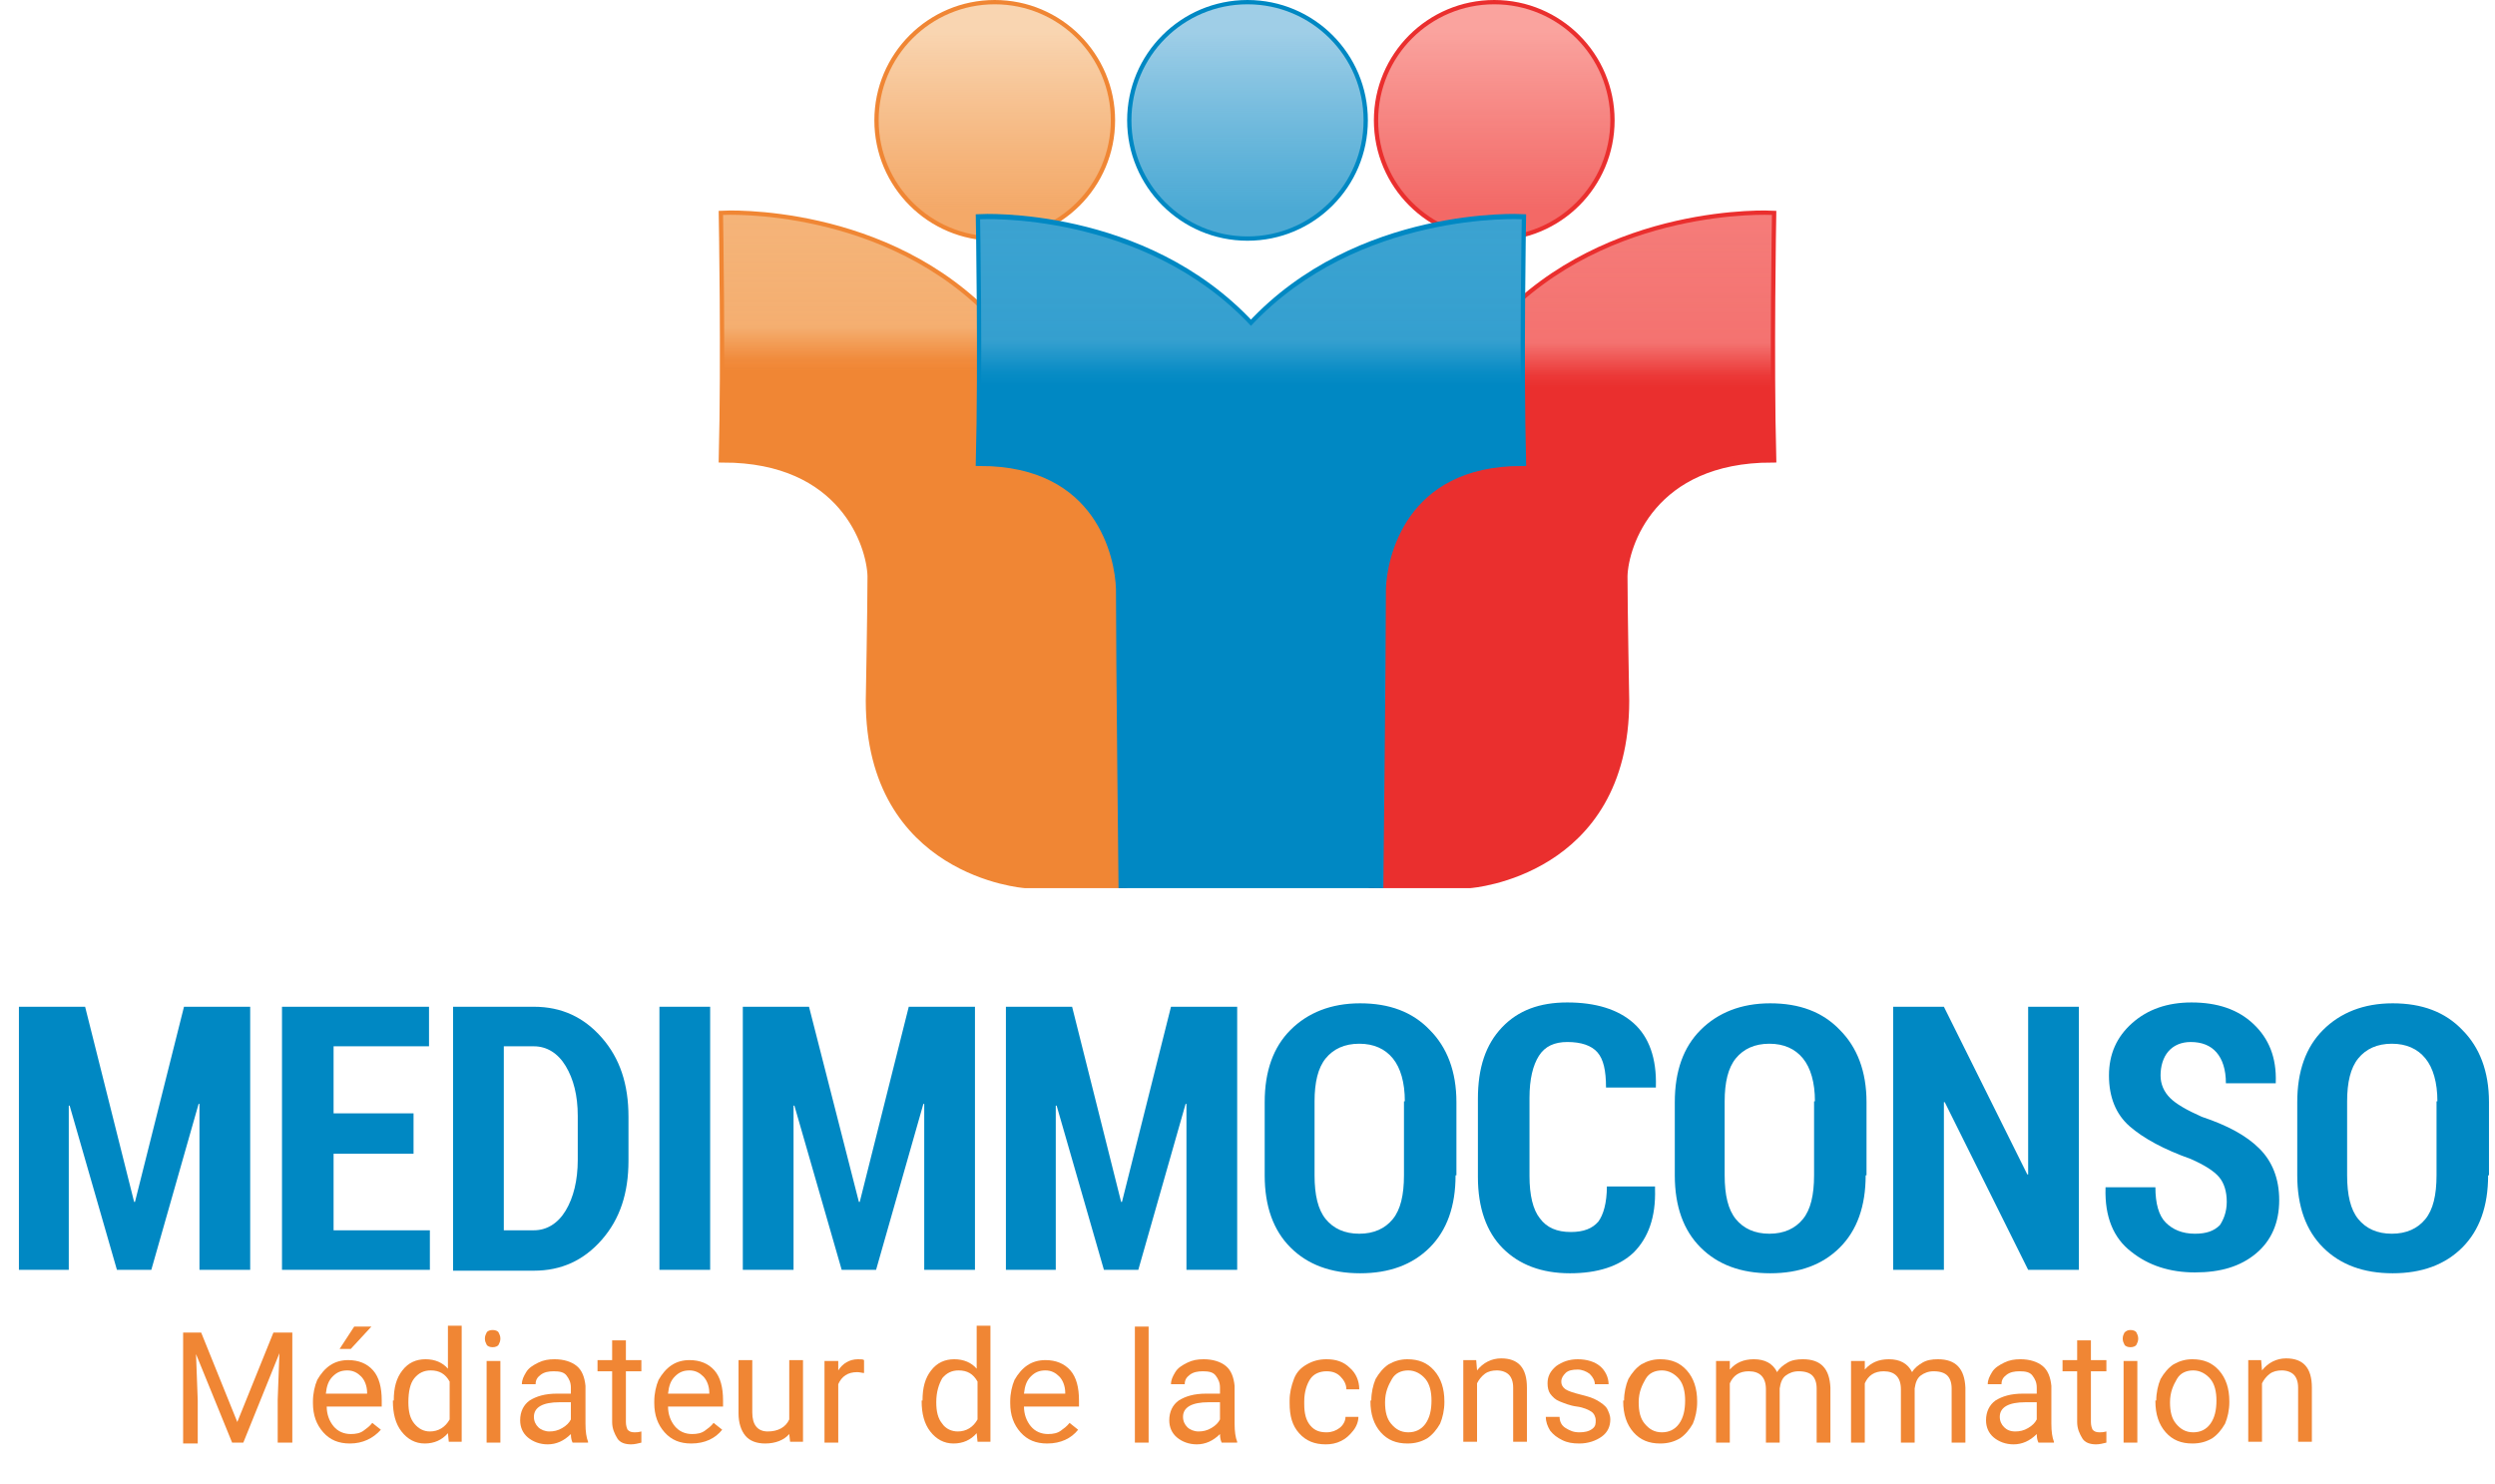
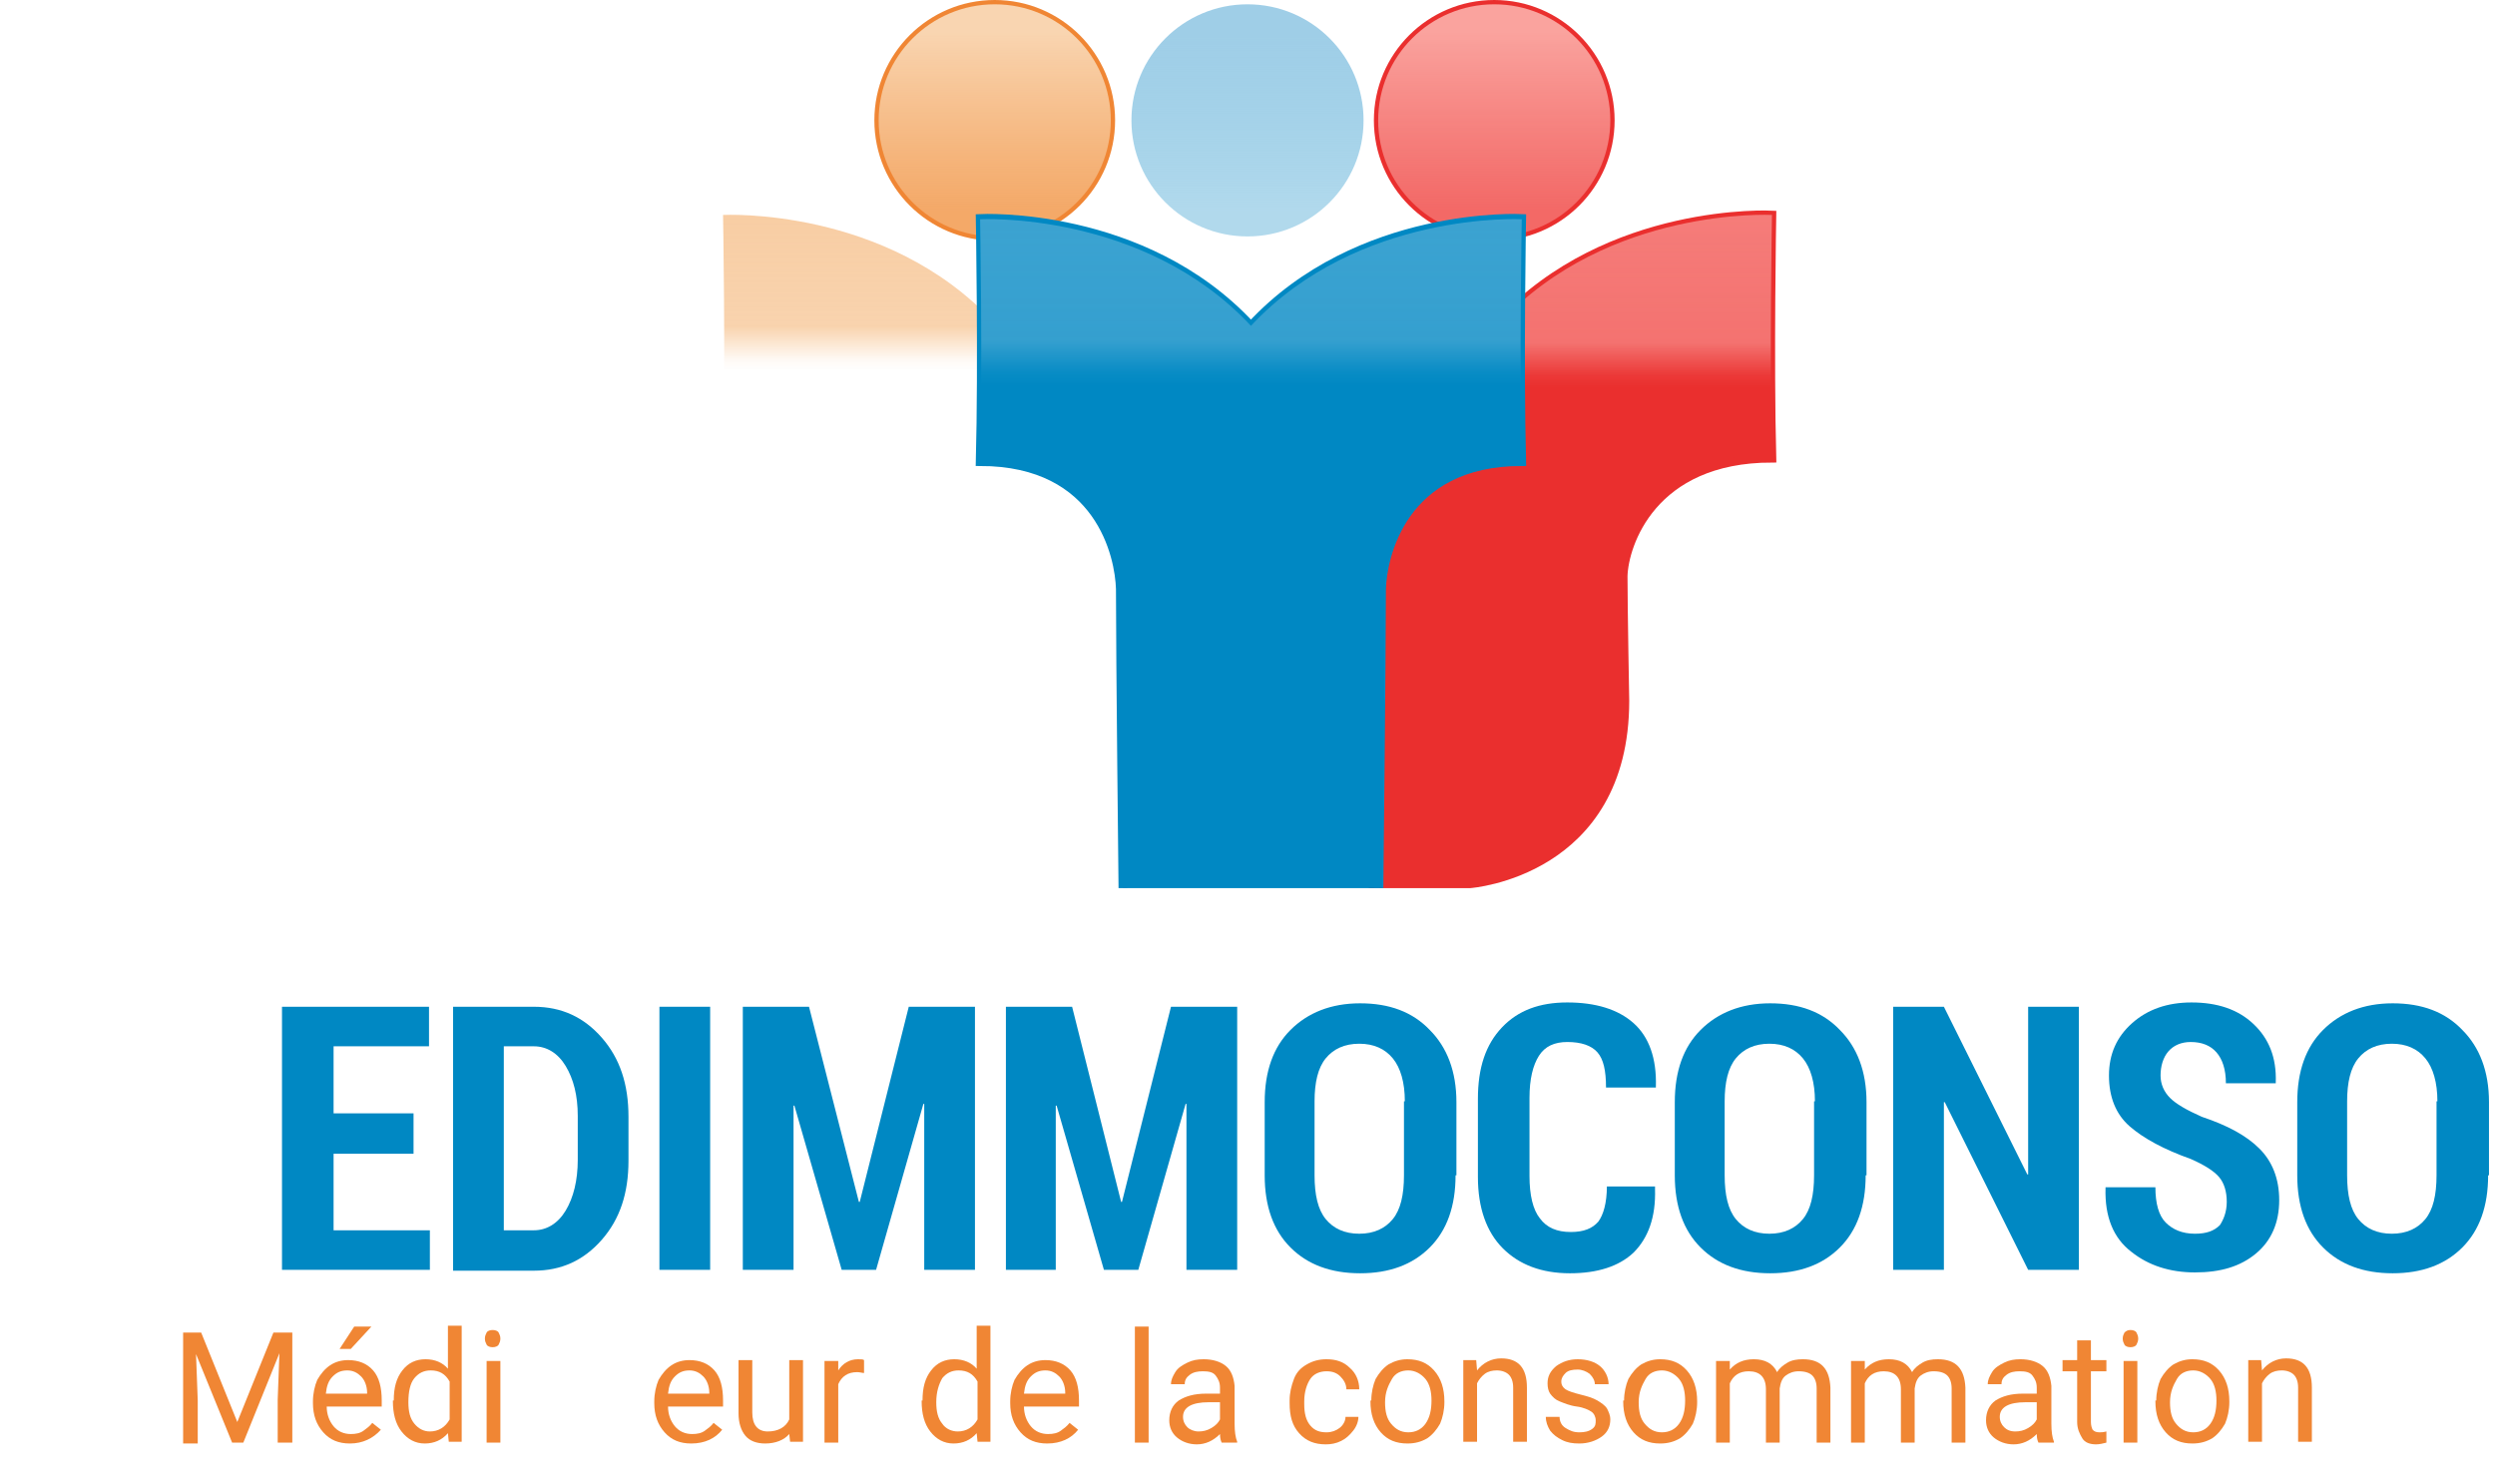
<svg xmlns="http://www.w3.org/2000/svg" version="1.1" id="Calque_1" x="0px" y="0px" viewBox="0 0 290.2 172.6" style="enable-background:new 0 0 290.2 172.6;" xml:space="preserve">
  <style type="text/css">
	.st0{fill:#F08634;stroke:#F08634;stroke-miterlimit:10;}
	.st1{fill:url(#SVGID_1_);}
	.st2{fill:#EA2F2E;stroke:#EA2F2E;stroke-miterlimit:10;}
	.st3{fill:url(#SVGID_2_);}
	.st4{fill:#0088C3;stroke:#0088C3;stroke-miterlimit:10;}
	.st5{fill:url(#SVGID_3_);}
	.st6{fill:url(#SVGID_4_);}
	.st7{fill:url(#SVGID_5_);}
	.st8{opacity:0.6;fill:url(#SVGID_6_);}
	.st9{fill:#0088C3;}
	.st10{fill:#F08634;}
</style>
  <g>
    <g>
      <circle class="st0" cx="115.7" cy="14" r="13.5" />
      <linearGradient id="SVGID_1_" gradientUnits="userSpaceOnUse" x1="115.717" y1="24.5" x2="115.717" y2="3.737">
        <stop offset="0" style="stop-color:#F6C08B;stop-opacity:0.6" />
        <stop offset="1" style="stop-color:#F9D5B1" />
      </linearGradient>
      <circle class="st1" cx="115.7" cy="14" r="13.5" />
    </g>
    <g>
      <circle class="st2" cx="173.8" cy="14" r="13.5" />
      <linearGradient id="SVGID_2_" gradientUnits="userSpaceOnUse" x1="173.847" y1="24.5" x2="173.847" y2="3.737">
        <stop offset="0" style="stop-color:#F88F8C;stop-opacity:0.6" />
        <stop offset="1" style="stop-color:#FAA39E" />
      </linearGradient>
      <circle class="st3" cx="173.8" cy="14" r="13.5" />
    </g>
    <g>
-       <circle class="st4" cx="145.1" cy="14" r="13.5" />
      <linearGradient id="SVGID_3_" gradientUnits="userSpaceOnUse" x1="145.112" y1="24.5" x2="145.112" y2="3.737">
        <stop offset="0" style="stop-color:#7DC0E0;stop-opacity:0.6" />
        <stop offset="1" style="stop-color:#9FCEE7" />
      </linearGradient>
      <circle class="st5" cx="145.1" cy="14" r="13.5" />
    </g>
    <g>
      <path class="st2" d="M188.8,67c0,3.8,0.2,14.5,0.2,14.5c0,20-18,21.3-18,21.3h-11.3V38.5l14.8-1C187.1,24,206.1,25,206.1,25    s-0.3,16.8,0,28.3C192.1,53.3,188.9,63.4,188.8,67" />
      <linearGradient id="SVGID_4_" gradientUnits="userSpaceOnUse" x1="182.929" y1="48.773" x2="182.929" y2="25.226">
        <stop offset="0.156" style="stop-color:#F88F8C;stop-opacity:0" />
        <stop offset="0.215" style="stop-color:#F88F8C;stop-opacity:0.1" />
        <stop offset="0.378" style="stop-color:#F88F8C;stop-opacity:0.7" />
        <stop offset="1" style="stop-color:#F88F8C;stop-opacity:0.8" />
      </linearGradient>
      <path class="st6" d="M188.8,67c0,3.8,0.2,14.5,0.2,14.5c0,20-18,21.3-18,21.3h-11.3V38.5l14.8-1C187.1,24,206.1,25,206.1,25    s-0.3,16.8,0,28.3C192.1,53.3,188.9,63.4,188.8,67" />
    </g>
    <g>
-       <path class="st0" d="M101.4,67c0,3.8-0.2,14.5-0.2,14.5c0,20,18,21.3,18,21.3h11.2V38.5l-14.8-1C103.1,24,84.1,25,84.1,25    s0.3,16.8,0,28.3C98.1,53.3,101.3,63.4,101.4,67" />
      <linearGradient id="SVGID_5_" gradientUnits="userSpaceOnUse" x1="107.296" y1="46.765" x2="107.296" y2="23.51">
        <stop offset="0.156" style="stop-color:#F6C08B;stop-opacity:0" />
        <stop offset="0.215" style="stop-color:#F6C08B;stop-opacity:0.1" />
        <stop offset="0.378" style="stop-color:#F6C08B;stop-opacity:0.7" />
        <stop offset="1" style="stop-color:#F6C08B;stop-opacity:0.8" />
      </linearGradient>
      <path class="st7" d="M101.4,67c0,3.8-0.2,14.5-0.2,14.5c0,20,18,21.3,18,21.3h11.2V38.5l-14.8-1C103.1,24,84.1,25,84.1,25    s0.3,16.8,0,28.3C98.1,53.3,101.3,63.4,101.4,67" />
    </g>
    <path class="st4" d="M160.4,103.3c0,0,0.3-27,0.3-34.8c0.1-3.6,2.3-14.8,16.3-14.8c-0.3-11.5,0-28.3,0-28.3s-19-1-31.5,12.5   c-12.5-13.5-31.5-12.5-31.5-12.5s0.3,16.8,0,28.3c14,0,16.2,11.1,16.3,14.8c0,7.8,0.3,34.8,0.3,34.8" />
    <linearGradient id="SVGID_6_" gradientUnits="userSpaceOnUse" x1="145.354" y1="48.551" x2="145.354" y2="24.951">
      <stop offset="0.156" style="stop-color:#7DC0E0;stop-opacity:0" />
      <stop offset="0.215" style="stop-color:#7DC0E0;stop-opacity:0.1" />
      <stop offset="0.378" style="stop-color:#7DC0E0;stop-opacity:0.7" />
      <stop offset="1" style="stop-color:#7DC0E0;stop-opacity:0.8" />
    </linearGradient>
    <path class="st8" d="M160.4,102.8c0,0,0.3-26.8,0.3-34.5c0.1-3.6,2.3-14.7,16.3-14.7c-0.3-11.4,0-28.1,0-28.1s-19-1-31.5,12.4   c-12.5-13.4-31.5-12.4-31.5-12.4s0.3,16.6,0,28.1c14,0,16.2,11,16.3,14.7c0,7.7,0.3,34.5,0.3,34.5" />
  </g>
  <g>
-     <path class="st9" d="M15.6,139.8h0.1l5.7-22.7h7.7v30.6h-5.9v-19.3l-0.1,0l-5.5,19.3h-4l-5.5-19.1l-0.1,0v19.1H2.2v-30.6h7.7   L15.6,139.8z" />
    <path class="st9" d="M48.1,134.2h-9.3v8.9h11.2v4.6H32.8v-30.6h17.1v4.6H38.8v7.8h9.3V134.2z" />
    <path class="st9" d="M52.7,147.7v-30.6h9.4c3.2,0,5.8,1.2,7.9,3.6c2.1,2.4,3.1,5.4,3.1,9.2v5.1c0,3.8-1,6.8-3.1,9.2   c-2.1,2.4-4.7,3.6-7.9,3.6H52.7z M58.6,121.8v21.3h3.5c1.5,0,2.8-0.8,3.7-2.3c0.9-1.5,1.4-3.5,1.4-5.9v-5.1c0-2.4-0.5-4.3-1.4-5.8   c-0.9-1.5-2.2-2.3-3.7-2.3H58.6z" />
    <path class="st9" d="M82.6,147.7h-5.9v-30.6h5.9V147.7z" />
    <path class="st9" d="M99.9,139.8h0.1l5.7-22.7h7.7v30.6h-5.9v-19.3l-0.1,0l-5.5,19.3h-4l-5.5-19.1l-0.1,0v19.1h-5.9v-30.6h7.7   L99.9,139.8z" />
    <path class="st9" d="M130.4,139.8h0.1l5.7-22.7h7.7v30.6h-5.9v-19.3l-0.1,0l-5.5,19.3h-4l-5.5-19.1l-0.1,0v19.1H117v-30.6h7.7   L130.4,139.8z" />
    <path class="st9" d="M169.3,136.7c0,3.6-1,6.4-3,8.4s-4.7,3-8.1,3s-6.1-1-8.1-3s-3-4.8-3-8.4v-8.5c0-3.6,1-6.4,3-8.4   c2-2,4.7-3.1,8.1-3.1c3.4,0,6.1,1,8.1,3.1c2,2,3.1,4.8,3.1,8.4V136.7z M163.4,128.1c0-2.2-0.5-3.9-1.4-5c-0.9-1.1-2.2-1.7-3.9-1.7   c-1.7,0-3,0.6-3.9,1.7c-0.9,1.1-1.3,2.8-1.3,5v8.6c0,2.3,0.4,4,1.3,5.1c0.9,1.1,2.2,1.7,3.9,1.7s3-0.6,3.9-1.7   c0.9-1.1,1.3-2.8,1.3-5.1V128.1z" />
    <path class="st9" d="M192.5,138.2l0,0.1c0.1,3.3-0.8,5.7-2.5,7.4c-1.7,1.6-4.2,2.4-7.4,2.4c-3.3,0-5.9-1-7.8-2.9   c-1.9-1.9-2.9-4.7-2.9-8.3v-9.1c0-3.6,0.9-6.3,2.8-8.3c1.9-2,4.4-2.9,7.6-2.9c3.3,0,5.9,0.8,7.7,2.4c1.8,1.6,2.7,4.1,2.6,7.4l0,0.1   h-5.8c0-2-0.3-3.3-1-4.1c-0.7-0.8-1.9-1.2-3.5-1.2c-1.5,0-2.6,0.5-3.3,1.6c-0.7,1.1-1.1,2.7-1.1,4.9v9.1c0,2.2,0.4,3.9,1.2,4.9   c0.8,1.1,2,1.6,3.6,1.6c1.5,0,2.5-0.4,3.2-1.2c0.6-0.8,1-2.2,1-4.1H192.5z" />
    <path class="st9" d="M217,136.7c0,3.6-1,6.4-3,8.4s-4.7,3-8.1,3s-6.1-1-8.1-3s-3-4.8-3-8.4v-8.5c0-3.6,1-6.4,3-8.4   c2-2,4.7-3.1,8.1-3.1c3.4,0,6.1,1,8.1,3.1c2,2,3.1,4.8,3.1,8.4V136.7z M211.1,128.1c0-2.2-0.5-3.9-1.4-5c-0.9-1.1-2.2-1.7-3.9-1.7   c-1.7,0-3,0.6-3.9,1.7c-0.9,1.1-1.3,2.8-1.3,5v8.6c0,2.3,0.4,4,1.3,5.1c0.9,1.1,2.2,1.7,3.9,1.7s3-0.6,3.9-1.7   c0.9-1.1,1.3-2.8,1.3-5.1V128.1z" />
    <path class="st9" d="M241.8,147.7h-5.9l-9.7-19.5l-0.1,0v19.5h-5.9v-30.6h5.9l9.7,19.5l0.1,0v-19.5h5.9V147.7z" />
    <path class="st9" d="M259,139.8c0-1.2-0.3-2.2-0.9-2.9c-0.6-0.7-1.7-1.4-3.3-2.1c-3.1-1.1-5.5-2.4-7.1-3.8   c-1.6-1.4-2.4-3.4-2.4-5.9c0-2.5,0.9-4.5,2.7-6.1c1.8-1.6,4.1-2.4,6.9-2.4c3,0,5.4,0.8,7.2,2.5c1.8,1.7,2.7,3.9,2.6,6.8l0,0.1h-5.8   c0-1.6-0.4-2.8-1.1-3.6c-0.7-0.8-1.7-1.2-3-1.2c-1.1,0-2,0.4-2.6,1.1c-0.6,0.7-0.9,1.7-0.9,2.8c0,1,0.4,1.9,1.1,2.6   c0.7,0.7,1.9,1.4,3.7,2.2c3,1,5.2,2.2,6.7,3.7s2.3,3.5,2.3,6c0,2.6-0.9,4.7-2.7,6.2c-1.8,1.5-4.1,2.2-7.1,2.2   c-2.9,0-5.4-0.8-7.4-2.4c-2.1-1.6-3.1-4.1-3-7.4l0-0.1h5.8c0,1.9,0.4,3.3,1.2,4.1c0.8,0.8,1.9,1.3,3.4,1.3c1.3,0,2.2-0.3,2.9-1   C258.6,141.9,259,141,259,139.8z" />
    <path class="st9" d="M289.4,136.7c0,3.6-1,6.4-3,8.4s-4.7,3-8.1,3s-6.1-1-8.1-3s-3-4.8-3-8.4v-8.5c0-3.6,1-6.4,3-8.4   c2-2,4.7-3.1,8.1-3.1c3.4,0,6.1,1,8.1,3.1c2,2,3.1,4.8,3.1,8.4V136.7z M283.5,128.1c0-2.2-0.5-3.9-1.4-5c-0.9-1.1-2.2-1.7-3.9-1.7   c-1.7,0-3,0.6-3.9,1.7c-0.9,1.1-1.3,2.8-1.3,5v8.6c0,2.3,0.4,4,1.3,5.1c0.9,1.1,2.2,1.7,3.9,1.7s3-0.6,3.9-1.7   c0.9-1.1,1.3-2.8,1.3-5.1V128.1z" />
  </g>
  <g>
    <path class="st10" d="M23.4,155l4.2,10.4l4.2-10.4H34v12.8h-1.7v-5l0.2-5.4l-4.2,10.4H27l-4.2-10.3l0.2,5.4v5h-1.7V155H23.4z" />
    <path class="st10" d="M40.7,167.9c-1.3,0-2.3-0.4-3.1-1.3s-1.2-2-1.2-3.4V163c0-0.9,0.2-1.8,0.5-2.5c0.4-0.7,0.9-1.3,1.5-1.7   s1.3-0.6,2.1-0.6c1.2,0,2.2,0.4,2.9,1.2s1,2,1,3.5v0.7h-6.4c0,0.9,0.3,1.7,0.8,2.3c0.5,0.6,1.2,0.9,2,0.9c0.6,0,1.1-0.1,1.5-0.4   s0.7-0.5,1-0.9l1,0.8C43.4,167.3,42.2,167.9,40.7,167.9z M40.4,159.4c-0.7,0-1.2,0.2-1.7,0.7s-0.7,1.1-0.8,2h4.8V162   c0-0.8-0.3-1.5-0.7-1.9S41.1,159.4,40.4,159.4z M41.2,154.3h2l-2.4,2.6l-1.3,0L41.2,154.3z" />
    <path class="st10" d="M45.8,162.9c0-1.5,0.3-2.6,1-3.5s1.6-1.3,2.7-1.3c1.1,0,2,0.4,2.6,1.1v-5h1.6v13.5h-1.5l-0.1-1   c-0.7,0.8-1.6,1.2-2.7,1.2c-1.1,0-2-0.5-2.7-1.4c-0.7-0.9-1-2.1-1-3.5V162.9z M47.5,163.1c0,1.1,0.2,1.9,0.7,2.5s1.1,0.9,1.8,0.9   c1,0,1.8-0.5,2.3-1.4v-4.4c-0.5-0.9-1.2-1.3-2.2-1.3c-0.8,0-1.4,0.3-1.9,0.9S47.5,161.9,47.5,163.1z" />
    <path class="st10" d="M56.4,155.7c0-0.3,0.1-0.5,0.2-0.7s0.4-0.3,0.7-0.3s0.6,0.1,0.7,0.3s0.2,0.4,0.2,0.7s-0.1,0.5-0.2,0.7   s-0.4,0.3-0.7,0.3s-0.6-0.1-0.7-0.3S56.4,156,56.4,155.7z M58.2,167.8h-1.6v-9.5h1.6V167.8z" />
-     <path class="st10" d="M66.6,167.8c-0.1-0.2-0.2-0.5-0.2-1c-0.8,0.8-1.7,1.2-2.7,1.2c-0.9,0-1.7-0.3-2.3-0.8c-0.6-0.5-0.9-1.2-0.9-2   c0-1,0.4-1.8,1.1-2.3c0.8-0.5,1.8-0.8,3.2-0.8h1.6v-0.7c0-0.6-0.2-1-0.5-1.4s-0.8-0.5-1.5-0.5c-0.6,0-1.1,0.1-1.5,0.4   s-0.6,0.6-0.6,1.1h-1.6c0-0.5,0.2-0.9,0.5-1.4s0.8-0.8,1.4-1.1s1.2-0.4,1.9-0.4c1.1,0,2,0.3,2.6,0.8s0.9,1.3,1,2.3v4.4   c0,0.9,0.1,1.6,0.3,2.1v0.1H66.6z M63.9,166.5c0.5,0,1-0.1,1.5-0.4s0.8-0.6,1-1v-2h-1.3c-2,0-3,0.6-3,1.7c0,0.5,0.2,0.9,0.5,1.2   S63.4,166.5,63.9,166.5z" />
-     <path class="st10" d="M72.8,155.9v2.3h1.8v1.3h-1.8v5.9c0,0.4,0.1,0.7,0.2,0.9c0.2,0.2,0.4,0.3,0.8,0.3c0.2,0,0.4,0,0.8-0.1v1.3   c-0.4,0.1-0.8,0.2-1.2,0.2c-0.7,0-1.3-0.2-1.6-0.7s-0.6-1.1-0.6-1.9v-5.9h-1.7v-1.3h1.7v-2.3H72.8z" />
    <path class="st10" d="M80.4,167.9c-1.3,0-2.3-0.4-3.1-1.3s-1.2-2-1.2-3.4V163c0-0.9,0.2-1.8,0.5-2.5c0.4-0.7,0.9-1.3,1.5-1.7   s1.3-0.6,2.1-0.6c1.2,0,2.2,0.4,2.9,1.2s1,2,1,3.5v0.7h-6.4c0,0.9,0.3,1.7,0.8,2.3c0.5,0.6,1.2,0.9,2,0.9c0.6,0,1.1-0.1,1.5-0.4   s0.7-0.5,1-0.9l1,0.8C83.2,167.3,82,167.9,80.4,167.9z M80.2,159.4c-0.7,0-1.2,0.2-1.7,0.7s-0.7,1.1-0.8,2h4.8V162   c0-0.8-0.3-1.5-0.7-1.9S80.9,159.4,80.2,159.4z" />
    <path class="st10" d="M91.8,166.8c-0.6,0.7-1.6,1.1-2.8,1.1c-1,0-1.8-0.3-2.3-0.9c-0.5-0.6-0.8-1.5-0.8-2.6v-6.2h1.6v6.1   c0,1.4,0.6,2.2,1.8,2.2c1.2,0,2.1-0.5,2.5-1.4v-6.9h1.6v9.5h-1.5L91.8,166.8z" />
    <path class="st10" d="M100.5,159.7c-0.2,0-0.5-0.1-0.8-0.1c-1.1,0-1.8,0.5-2.2,1.4v6.8h-1.6v-9.5h1.6l0,1.1   c0.5-0.8,1.3-1.3,2.3-1.3c0.3,0,0.6,0,0.7,0.1V159.7z" />
    <path class="st10" d="M107.3,162.9c0-1.5,0.3-2.6,1-3.5s1.6-1.3,2.7-1.3c1.1,0,2,0.4,2.6,1.1v-5h1.6v13.5h-1.5l-0.1-1   c-0.7,0.8-1.6,1.2-2.7,1.2c-1.1,0-2-0.5-2.7-1.4c-0.7-0.9-1-2.1-1-3.5V162.9z M108.9,163.1c0,1.1,0.2,1.9,0.7,2.5   c0.4,0.6,1.1,0.9,1.8,0.9c1,0,1.8-0.5,2.3-1.4v-4.4c-0.5-0.9-1.2-1.3-2.2-1.3c-0.8,0-1.4,0.3-1.9,0.9   C109.2,161,108.9,161.9,108.9,163.1z" />
    <path class="st10" d="M121.8,167.9c-1.3,0-2.3-0.4-3.1-1.3s-1.2-2-1.2-3.4V163c0-0.9,0.2-1.8,0.5-2.5c0.4-0.7,0.9-1.3,1.5-1.7   s1.3-0.6,2.1-0.6c1.2,0,2.2,0.4,2.9,1.2s1,2,1,3.5v0.7h-6.4c0,0.9,0.3,1.7,0.8,2.3c0.5,0.6,1.2,0.9,2,0.9c0.6,0,1.1-0.1,1.5-0.4   s0.7-0.5,1-0.9l1,0.8C124.6,167.3,123.4,167.9,121.8,167.9z M121.6,159.4c-0.7,0-1.2,0.2-1.7,0.7s-0.7,1.1-0.8,2h4.8V162   c0-0.8-0.3-1.5-0.7-1.9S122.3,159.4,121.6,159.4z" />
    <path class="st10" d="M133.6,167.8H132v-13.5h1.6V167.8z" />
    <path class="st10" d="M142.1,167.8c-0.1-0.2-0.2-0.5-0.2-1c-0.8,0.8-1.7,1.2-2.7,1.2c-0.9,0-1.7-0.3-2.3-0.8   c-0.6-0.5-0.9-1.2-0.9-2c0-1,0.4-1.8,1.1-2.3c0.8-0.5,1.8-0.8,3.2-0.8h1.6v-0.7c0-0.6-0.2-1-0.5-1.4s-0.8-0.5-1.5-0.5   c-0.6,0-1.1,0.1-1.5,0.4s-0.6,0.6-0.6,1.1h-1.6c0-0.5,0.2-0.9,0.5-1.4s0.8-0.8,1.4-1.1s1.2-0.4,1.9-0.4c1.1,0,2,0.3,2.6,0.8   s0.9,1.3,1,2.3v4.4c0,0.9,0.1,1.6,0.3,2.1v0.1H142.1z M139.4,166.5c0.5,0,1-0.1,1.5-0.4s0.8-0.6,1-1v-2h-1.3c-2,0-3,0.6-3,1.7   c0,0.5,0.2,0.9,0.5,1.2S138.9,166.5,139.4,166.5z" />
    <path class="st10" d="M154.3,166.6c0.6,0,1.1-0.2,1.5-0.5s0.7-0.8,0.7-1.3h1.5c0,0.5-0.2,1.1-0.6,1.6s-0.8,0.9-1.4,1.2   s-1.2,0.4-1.8,0.4c-1.3,0-2.3-0.4-3.1-1.3c-0.8-0.9-1.1-2-1.1-3.5v-0.3c0-0.9,0.2-1.7,0.5-2.5s0.8-1.3,1.5-1.7s1.4-0.6,2.3-0.6   c1.1,0,2,0.3,2.7,1c0.7,0.6,1.1,1.5,1.1,2.5h-1.5c0-0.6-0.3-1.1-0.7-1.5c-0.4-0.4-0.9-0.6-1.6-0.6c-0.8,0-1.5,0.3-1.9,0.9   s-0.7,1.5-0.7,2.6v0.3c0,1.1,0.2,1.9,0.7,2.5S153.5,166.6,154.3,166.6z" />
    <path class="st10" d="M159.5,162.9c0-0.9,0.2-1.8,0.5-2.5c0.4-0.7,0.9-1.3,1.5-1.7c0.7-0.4,1.4-0.6,2.2-0.6c1.3,0,2.3,0.4,3.1,1.3   c0.8,0.9,1.2,2.1,1.2,3.6v0.1c0,0.9-0.2,1.8-0.5,2.5c-0.4,0.7-0.9,1.3-1.5,1.7c-0.7,0.4-1.4,0.6-2.3,0.6c-1.3,0-2.3-0.4-3.1-1.3   c-0.8-0.9-1.2-2.1-1.2-3.6V162.9z M161.1,163.1c0,1.1,0.2,1.9,0.7,2.5s1.1,1,2,1c0.8,0,1.5-0.3,2-1s0.7-1.6,0.7-2.7   c0-1-0.2-1.9-0.7-2.5s-1.2-1-2-1c-0.8,0-1.5,0.3-1.9,1S161.1,161.9,161.1,163.1z" />
    <path class="st10" d="M171.7,158.2l0.1,1.2c0.7-0.9,1.7-1.4,2.8-1.4c2,0,3,1.1,3,3.4v6.3H176v-6.3c0-0.7-0.2-1.2-0.5-1.5   c-0.3-0.3-0.8-0.5-1.4-0.5c-0.5,0-1,0.1-1.4,0.4s-0.7,0.7-0.9,1.1v6.8h-1.6v-9.5H171.7z" />
    <path class="st10" d="M185.6,165.2c0-0.4-0.2-0.8-0.5-1c-0.3-0.2-0.9-0.5-1.7-0.6s-1.5-0.4-2-0.6c-0.5-0.2-0.8-0.5-1.1-0.9   c-0.2-0.3-0.3-0.7-0.3-1.2c0-0.8,0.3-1.4,1-2c0.7-0.5,1.5-0.8,2.5-0.8c1.1,0,2,0.3,2.6,0.8s1,1.3,1,2.1h-1.6c0-0.4-0.2-0.8-0.6-1.2   c-0.4-0.3-0.9-0.5-1.4-0.5c-0.6,0-1.1,0.1-1.4,0.4s-0.5,0.6-0.5,1c0,0.4,0.2,0.7,0.5,0.9s0.9,0.4,1.7,0.6c0.8,0.2,1.5,0.4,2,0.7   s0.9,0.6,1.1,0.9c0.2,0.4,0.4,0.8,0.4,1.3c0,0.8-0.3,1.5-1,2s-1.6,0.8-2.6,0.8c-0.8,0-1.4-0.1-2-0.4s-1-0.6-1.4-1.1   c-0.3-0.5-0.5-1-0.5-1.6h1.6c0,0.5,0.2,1,0.7,1.3s0.9,0.5,1.6,0.5c0.6,0,1.1-0.1,1.5-0.4S185.6,165.6,185.6,165.2z" />
    <path class="st10" d="M188.9,162.9c0-0.9,0.2-1.8,0.5-2.5c0.4-0.7,0.9-1.3,1.5-1.7c0.7-0.4,1.4-0.6,2.2-0.6c1.3,0,2.3,0.4,3.1,1.3   c0.8,0.9,1.2,2.1,1.2,3.6v0.1c0,0.9-0.2,1.8-0.5,2.5c-0.4,0.7-0.9,1.3-1.5,1.7c-0.7,0.4-1.4,0.6-2.3,0.6c-1.3,0-2.3-0.4-3.1-1.3   c-0.8-0.9-1.2-2.1-1.2-3.6V162.9z M190.6,163.1c0,1.1,0.2,1.9,0.7,2.5s1.1,1,2,1c0.8,0,1.5-0.3,2-1s0.7-1.6,0.7-2.7   c0-1-0.2-1.9-0.7-2.5s-1.2-1-2-1c-0.8,0-1.5,0.3-1.9,1S190.6,161.9,190.6,163.1z" />
    <path class="st10" d="M201.2,158.2l0,1.1c0.7-0.8,1.6-1.2,2.8-1.2c1.3,0,2.2,0.5,2.7,1.5c0.3-0.5,0.7-0.8,1.2-1.1   c0.5-0.3,1.1-0.4,1.8-0.4c2.1,0,3.1,1.1,3.2,3.3v6.4h-1.6v-6.3c0-0.7-0.2-1.2-0.5-1.5s-0.8-0.5-1.6-0.5c-0.6,0-1.1,0.2-1.5,0.5   s-0.6,0.8-0.7,1.5v6.3h-1.6v-6.2c0-1.4-0.7-2.1-2-2.1c-1.1,0-1.8,0.5-2.2,1.4v6.9h-1.6v-9.5H201.2z" />
    <path class="st10" d="M216.9,158.2l0,1.1c0.7-0.8,1.6-1.2,2.8-1.2c1.3,0,2.2,0.5,2.7,1.5c0.3-0.5,0.7-0.8,1.2-1.1   c0.5-0.3,1.1-0.4,1.8-0.4c2.1,0,3.1,1.1,3.2,3.3v6.4h-1.6v-6.3c0-0.7-0.2-1.2-0.5-1.5s-0.8-0.5-1.6-0.5c-0.6,0-1.1,0.2-1.5,0.5   s-0.6,0.8-0.7,1.5v6.3h-1.6v-6.2c0-1.4-0.7-2.1-2-2.1c-1.1,0-1.8,0.5-2.2,1.4v6.9h-1.6v-9.5H216.9z" />
    <path class="st10" d="M237.1,167.8c-0.1-0.2-0.2-0.5-0.2-1c-0.8,0.8-1.7,1.2-2.7,1.2c-0.9,0-1.7-0.3-2.3-0.8   c-0.6-0.5-0.9-1.2-0.9-2c0-1,0.4-1.8,1.1-2.3c0.8-0.5,1.8-0.8,3.2-0.8h1.6v-0.7c0-0.6-0.2-1-0.5-1.4s-0.8-0.5-1.5-0.5   c-0.6,0-1.1,0.1-1.5,0.4s-0.6,0.6-0.6,1.1h-1.6c0-0.5,0.2-0.9,0.5-1.4s0.8-0.8,1.4-1.1s1.2-0.4,1.9-0.4c1.1,0,2,0.3,2.6,0.8   s0.9,1.3,1,2.3v4.4c0,0.9,0.1,1.6,0.3,2.1v0.1H237.1z M234.4,166.5c0.5,0,1-0.1,1.5-0.4s0.8-0.6,1-1v-2h-1.3c-2,0-3,0.6-3,1.7   c0,0.5,0.2,0.9,0.5,1.2S233.8,166.5,234.4,166.5z" />
    <path class="st10" d="M243.2,155.9v2.3h1.8v1.3h-1.8v5.9c0,0.4,0.1,0.7,0.2,0.9c0.2,0.2,0.4,0.3,0.8,0.3c0.2,0,0.4,0,0.8-0.1v1.3   c-0.4,0.1-0.8,0.2-1.2,0.2c-0.7,0-1.3-0.2-1.6-0.7s-0.6-1.1-0.6-1.9v-5.9h-1.7v-1.3h1.7v-2.3H243.2z" />
    <path class="st10" d="M246.9,155.7c0-0.3,0.1-0.5,0.2-0.7c0.2-0.2,0.4-0.3,0.7-0.3s0.6,0.1,0.7,0.3s0.2,0.4,0.2,0.7   s-0.1,0.5-0.2,0.7s-0.4,0.3-0.7,0.3s-0.6-0.1-0.7-0.3C247,156.2,246.9,156,246.9,155.7z M248.6,167.8H247v-9.5h1.6V167.8z" />
    <path class="st10" d="M250.8,162.9c0-0.9,0.2-1.8,0.5-2.5c0.4-0.7,0.9-1.3,1.5-1.7c0.7-0.4,1.4-0.6,2.2-0.6c1.3,0,2.3,0.4,3.1,1.3   c0.8,0.9,1.2,2.1,1.2,3.6v0.1c0,0.9-0.2,1.8-0.5,2.5c-0.4,0.7-0.9,1.3-1.5,1.7c-0.7,0.4-1.4,0.6-2.3,0.6c-1.3,0-2.3-0.4-3.1-1.3   c-0.8-0.9-1.2-2.1-1.2-3.6V162.9z M252.4,163.1c0,1.1,0.2,1.9,0.7,2.5s1.1,1,2,1c0.8,0,1.5-0.3,2-1s0.7-1.6,0.7-2.7   c0-1-0.2-1.9-0.7-2.5s-1.2-1-2-1c-0.8,0-1.5,0.3-1.9,1S252.4,161.9,252.4,163.1z" />
    <path class="st10" d="M263,158.2l0.1,1.2c0.7-0.9,1.7-1.4,2.8-1.4c2,0,3,1.1,3,3.4v6.3h-1.6v-6.3c0-0.7-0.2-1.2-0.5-1.5   c-0.3-0.3-0.8-0.5-1.4-0.5c-0.5,0-1,0.1-1.4,0.4s-0.7,0.7-0.9,1.1v6.8h-1.6v-9.5H263z" />
  </g>
</svg>